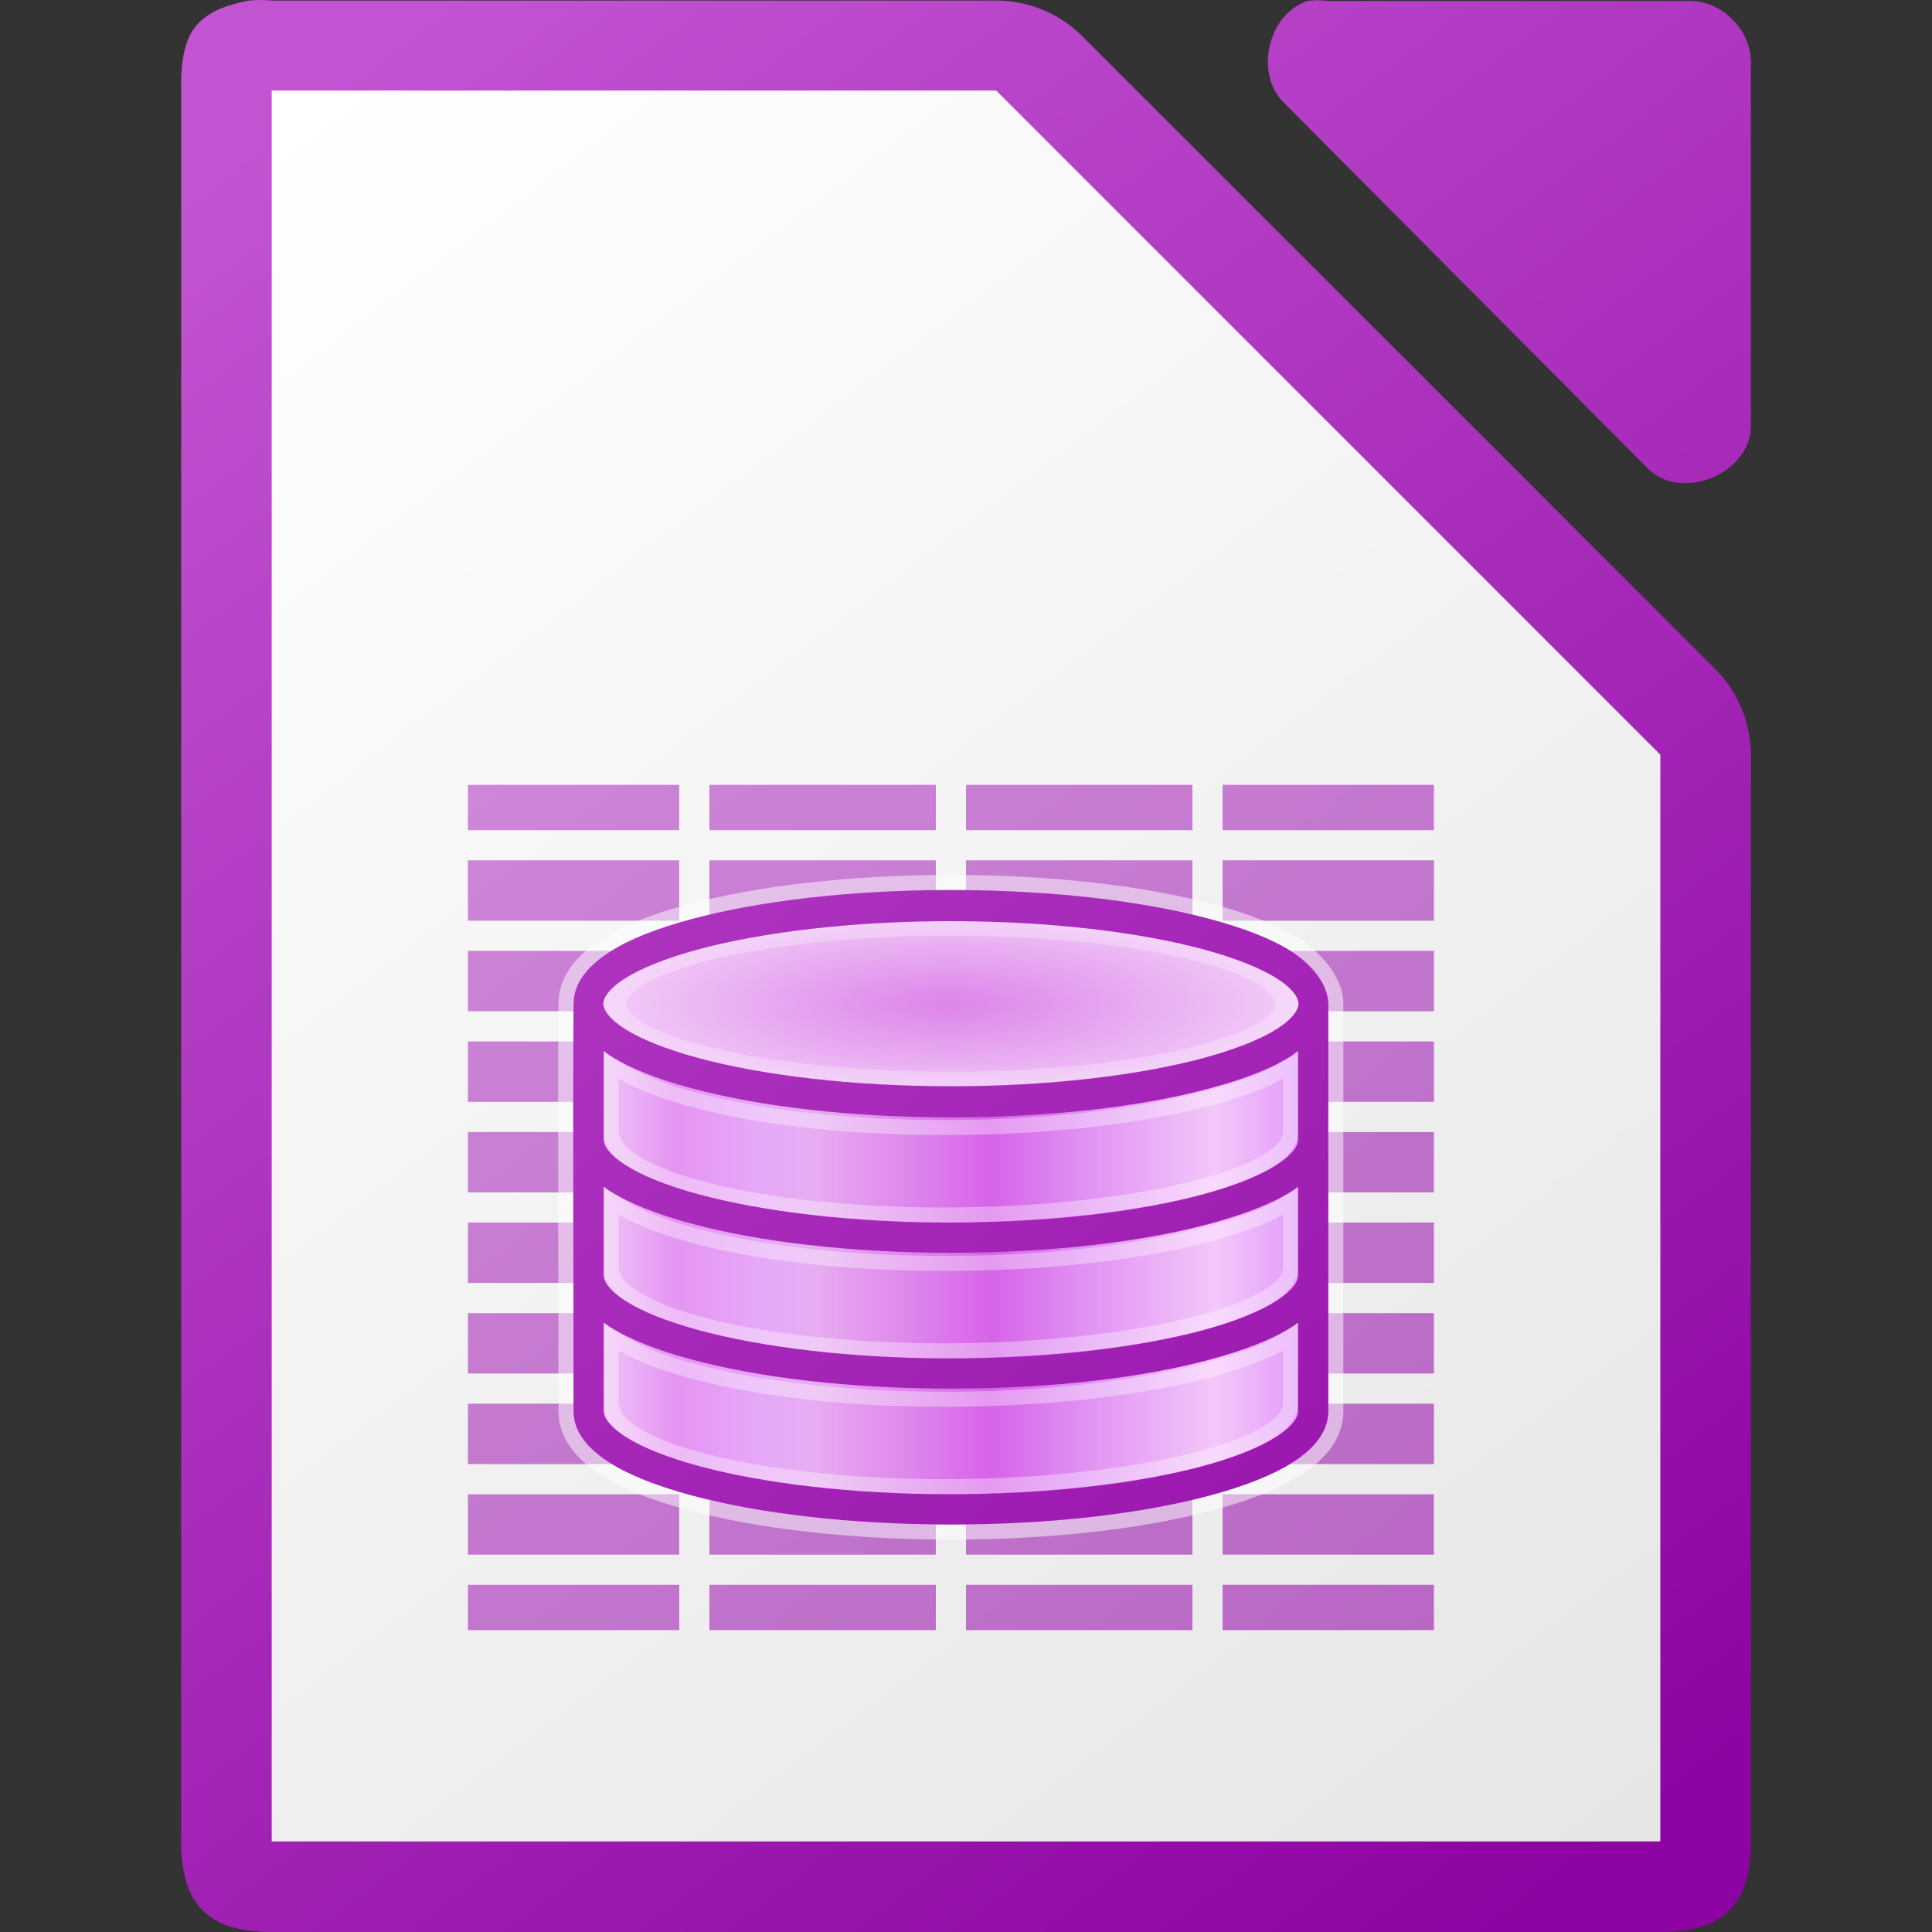
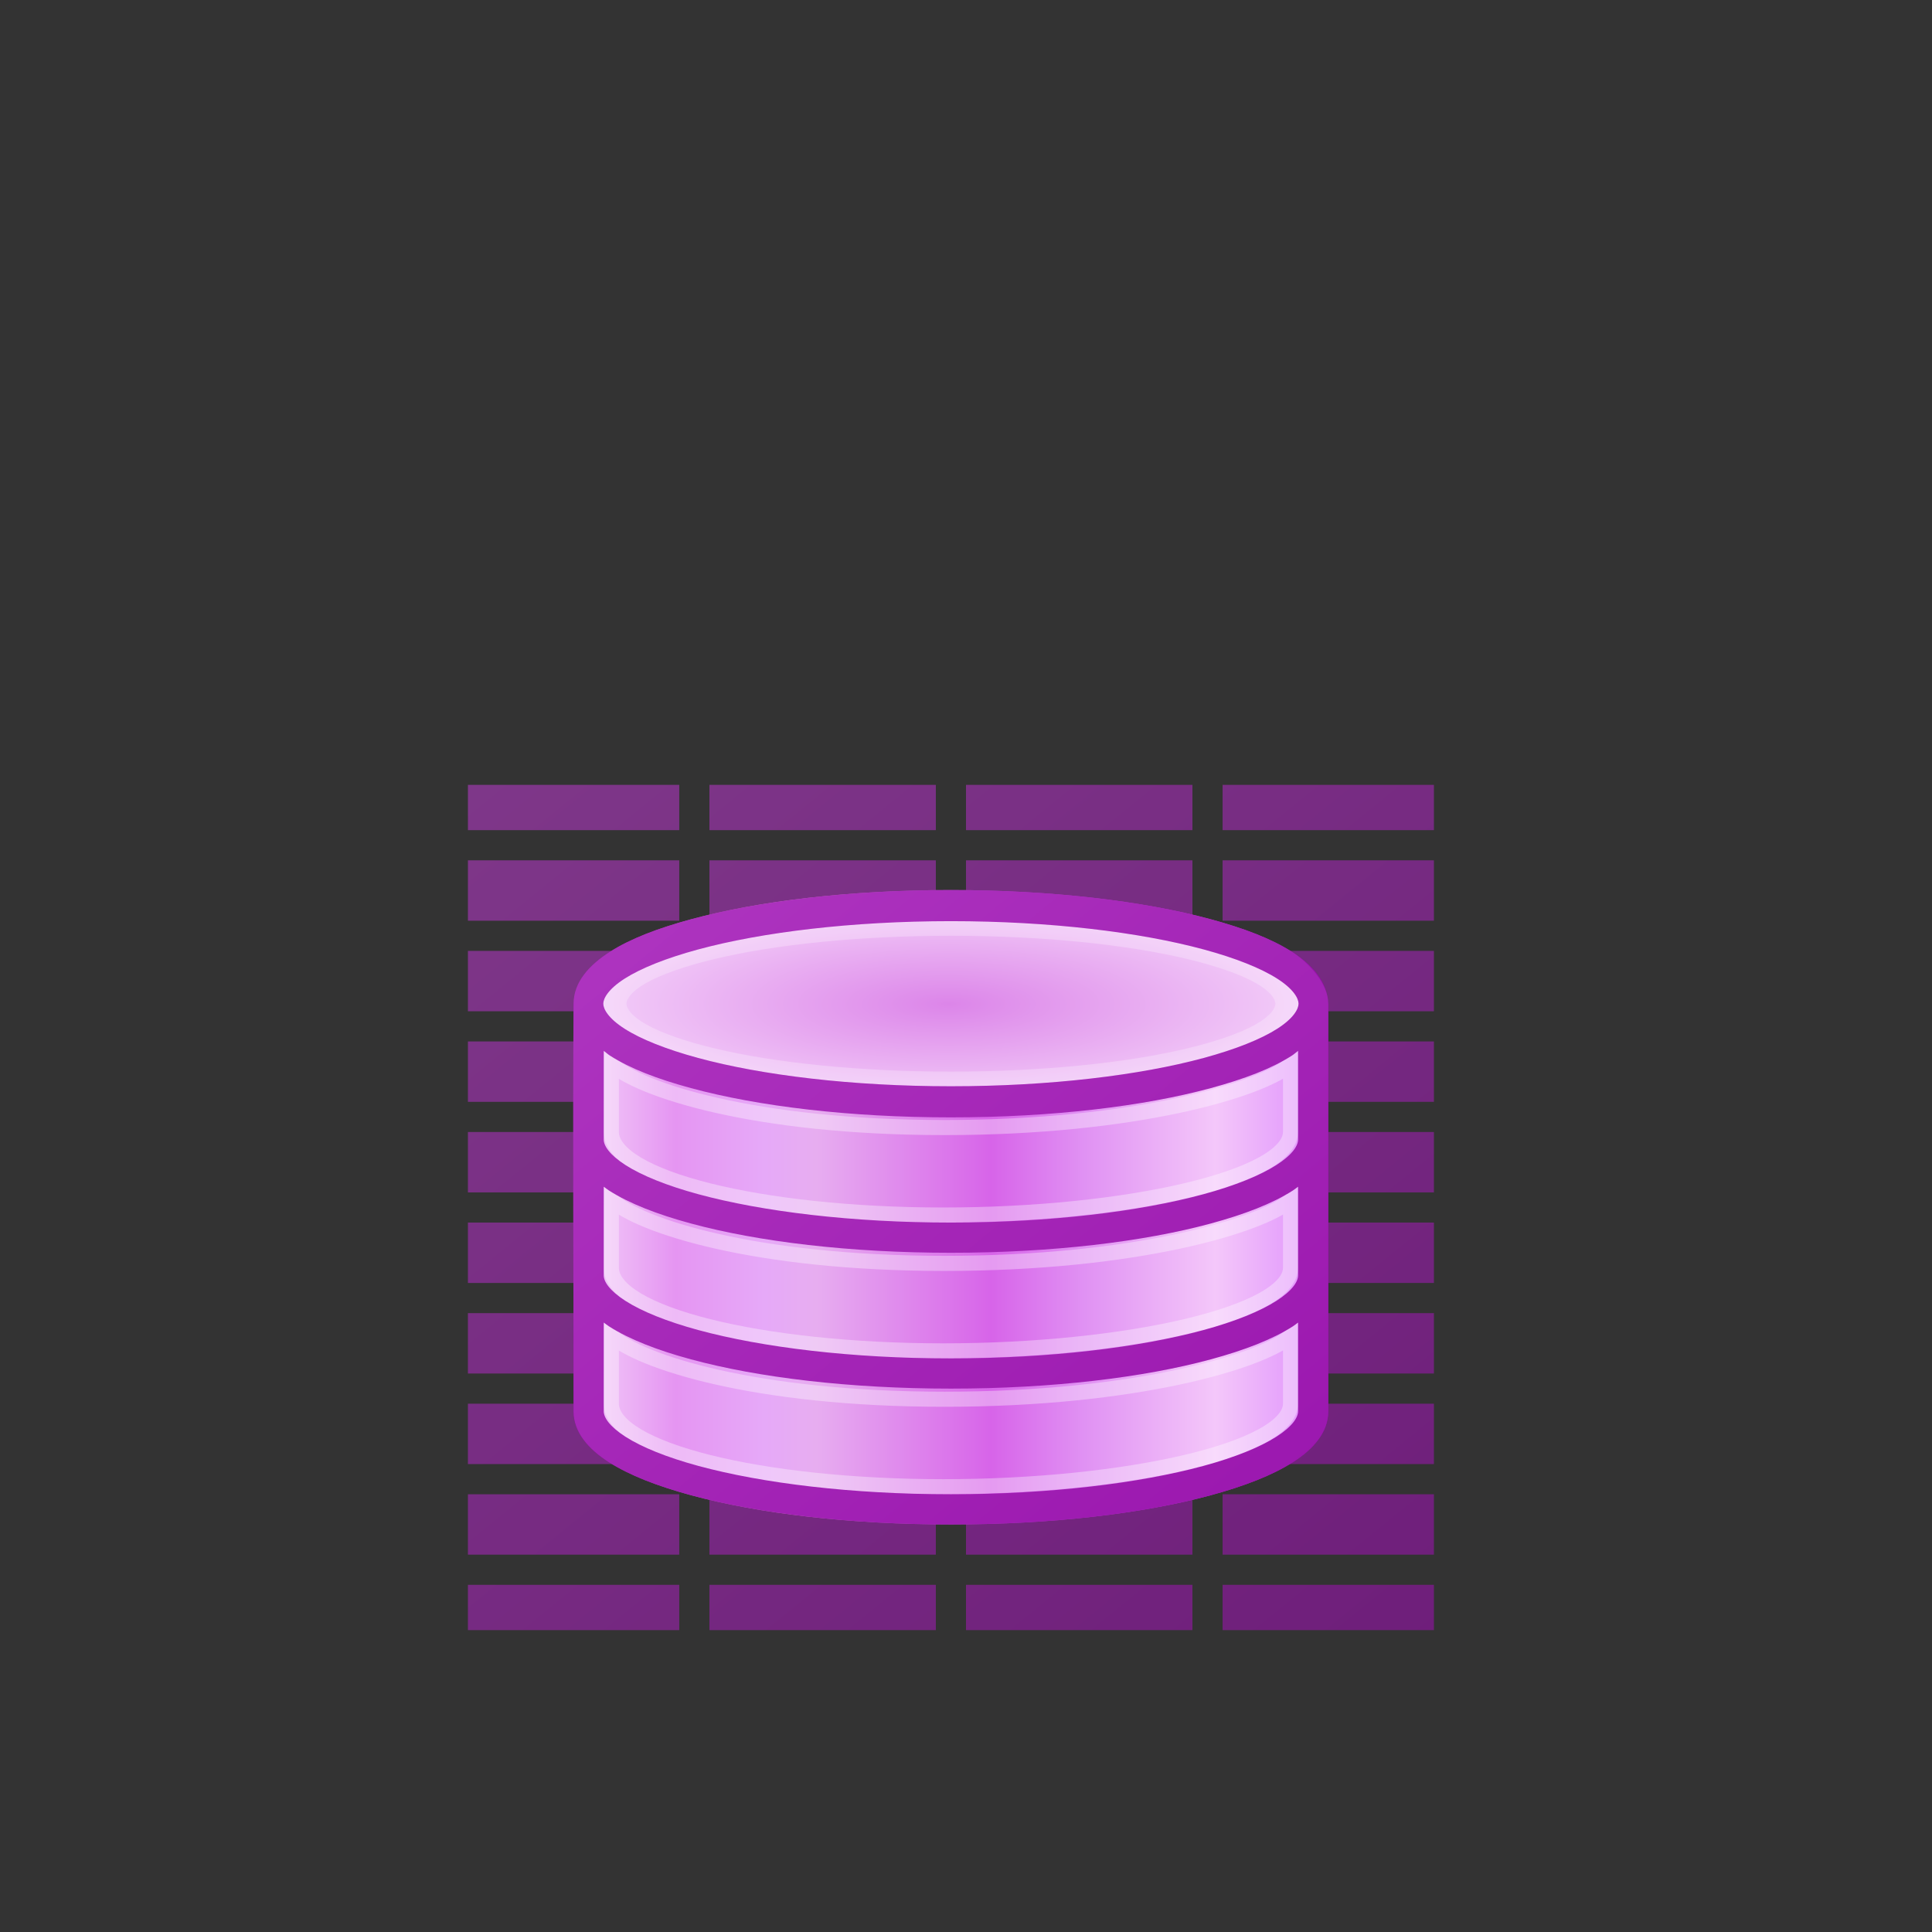
<svg xmlns="http://www.w3.org/2000/svg" xmlns:xlink="http://www.w3.org/1999/xlink" viewBox="0 0 128 128">
  <rect x="0" y="0" width="128" height="128" fill="#333333" stroke="none" />
  <linearGradient id="a" gradientUnits="userSpaceOnUse" x1="117.001" x2="12.001" xlink:href="#b" y1="127.878" y2=".077" />
  <linearGradient id="b">
    <stop offset="0" stop-color="#8e03a3" />
    <stop offset="1" stop-color="#c254d2" />
  </linearGradient>
  <radialGradient id="c" cx="518.854" cy="730.484" gradientTransform="matrix(1.005 0 0 .283 -458.589 -140.206)" gradientUnits="userSpaceOnUse" r="22.89">
    <stop offset="0" stop-color="#dc85e9" />
    <stop offset="1" stop-color="#f2cbf8" />
  </radialGradient>
  <linearGradient id="d" gradientUnits="userSpaceOnUse" x1="38.001" x2="88.001" y1="79.981" y2="79.981">
    <stop offset="0" stop-color="#9207a7" />
    <stop offset=".273" stop-color="#cd6cc4" />
    <stop offset=".51" stop-color="#ad3cbe" />
    <stop offset=".834" stop-color="#bc2ad2" />
    <stop offset="1" stop-color="#950ba8" />
  </linearGradient>
  <linearGradient id="e" gradientTransform="matrix(1 0 0 1 -1156.999 1168.645)" gradientUnits="userSpaceOnUse" x1="1273.001" x2="1169.001" xlink:href="#b" y1="-1040.635" y2="-1168.634" />
  <linearGradient id="f" gradientUnits="userSpaceOnUse" x1="108.001" x2="20.001" y1="122" y2="6">
    <stop offset="0" stop-color="#e6e6e6" />
    <stop offset="1" stop-color="#fff" />
  </linearGradient>
  <linearGradient id="g" gradientTransform="matrix(8 0 0 7.998 -873.967 -7808.767)" gradientUnits="userSpaceOnUse" x1="122.75" x2="111.75" xlink:href="#b" y1="991.621" y2="977.117" />
  <linearGradient id="h" gradientTransform="matrix(-2 0 0 2 860.001 -2063.504)" gradientUnits="userSpaceOnUse" x1="386.632" x2="410.5" y1="1068.954" y2="1068.954">
    <stop offset="0" stop-color="#e196fb" />
    <stop offset=".13" stop-color="#f4c7fa" />
    <stop offset=".314" stop-color="#e091f3" />
    <stop offset=".441" stop-color="#d764e9" />
    <stop offset=".684" stop-color="#e7adf0" />
    <stop offset=".756" stop-color="#e6a9f8" />
    <stop offset=".88" stop-color="#e595f2" />
    <stop offset="1" stop-color="#f2cbf8" />
  </linearGradient>
-   <path d="m17.253 0c-.25 0-.501.011-.75.035-3.667.7-4.566 2.266-4.5 5.998v115.969c0 4.188 1.811 5.998 6 5.998h91.998c4.189-0 5.998-1.811 5.998-5.998v-71.818c.048-2.112-.78-4.23-2.25-5.748l-42.16-42.15c-1.518-1.469-3.638-2.299-5.75-2.25h-47.836c-.249-.024-.5-.035-.75-.035zm70.01.014c-.21 0-.419.017-.627.049-2.662.853-3.558 4.905-1.506 6.811l24.096 24.221c2.226 2.122 6.658.306 6.775-2.775v-24.221c-0-2.114-1.913-4.035-4.016-4.035h-24.094c-.208-.032-.419-.049-.629-.049z" fill="url(#g)" />
-   <path d="m18.001 6v116h92v-72l-44-44z" fill="url(#f)" />
  <path d="m31.001 51.999v3h14v-3zm16 0v3h15v-3zm17 0v3h15v-3zm17 0v3h14v-3zm-50 5v4h14v-4zm16 0v4h15v-4zm17 0v4h15v-4zm17 0v4h14v-4zm-50 6v4h14v-4zm16 0v4h15v-4zm17 0v4h15v-4zm17 0v4h14v-4zm-50 6v4h14v-4zm16 0v4h15v-4zm17 0v4h15v-4zm17 0v4h14v-4zm-50 6v4h14v-4zm16 0v4h15v-4zm17 0v4h15v-4zm17 0v4h14v-4zm-50 6v4h14v-4zm16 0v4h15v-4zm17 0v4h15v-4zm17 0v4h14v-4zm-50 6v4h14v-4zm16 0v4h15v-4zm17 0v4h15v-4zm17 0v4h14v-4zm-50 6v4h14v-4zm16 0v4h15v-4zm17 0v4h15v-4zm17 0v4h14v-4zm-50 6v4h14v-4zm16 0v4h15v-4zm17 0v4h15v-4zm17 0v4h14v-4zm-50 6v3h14v-3zm16 0v3h15v-3zm17 0v3h15v-3zm17 0v3h14v-3z" fill="url(#e)" opacity=".6" />
  <path d="m63.001 58.967c-6.694 0-12.762.73-17.219 1.938-2.228.604-4.027 1.293-5.375 2.156-1.348.863-2.375 1.989-2.375 3.438h-.031v26.5.5c0 1.396.99 2.508 2.344 3.375 1.354.867 3.204 1.583 5.437 2.188 4.467 1.21 10.518 1.938 17.219 1.938s12.752-.728 17.219-1.938c2.233-.605 4.084-1.321 5.437-2.188 1.354-.867 2.344-1.979 2.344-3.375v-27h-.031c0-1.448-1.027-2.575-2.375-3.438-1.348-.863-3.147-1.553-5.375-2.156-4.457-1.207-10.525-1.938-17.219-1.938zm0 2.062c6.561 0 12.521.73 16.75 1.875 2.115.573 3.794 1.245 4.875 1.938 1.081.692 1.406 1.31 1.406 1.656s-.325.964-1.406 1.656c-1.081.692-2.76 1.365-4.875 1.938-4.229 1.146-10.189 1.875-16.75 1.875-6.561 0-12.521-.729-16.75-1.875-2.115-.573-3.794-1.245-4.875-1.938-1.081-.692-1.406-1.31-1.406-1.656 0-.346.325-.964 1.406-1.656 1.081-.692 2.76-1.365 4.875-1.938 4.229-1.145 10.189-1.875 16.75-1.875zm-23 8.594c.138.1.26.219.406.312 1.348.863 3.147 1.553 5.375 2.156 4.457 1.207 10.525 1.938 17.219 1.938s12.762-.731 17.219-1.938c2.228-.604 4.027-1.293 5.375-2.156.146-.094.269-.213.406-.312v5.375.5c0 .399-.362.999-1.438 1.688s-2.734 1.366-4.844 1.938c-4.219 1.143-10.165 1.875-16.719 1.875s-12.499-.732-16.719-1.875c-2.11-.571-3.769-1.249-4.844-1.938s-1.438-1.289-1.438-1.688v-.5zm0 9c .117.083.22.171.344.25 1.354.867 3.204 1.583 5.437 2.188 4.467 1.21 10.518 1.938 17.219 1.938s12.752-.728 17.219-1.938c2.233-.605 4.084-1.321 5.437-2.188.124-.079.227-.167.344-.25v5.375.5c0 .399-.362.999-1.438 1.688s-2.734 1.366-4.844 1.938c-4.219 1.143-10.165 1.875-16.719 1.875s-12.499-.732-16.719-1.875c-2.11-.571-3.769-1.249-4.844-1.938s-1.438-1.289-1.438-1.688v-.5zm0 9c .117.083.22.171.344.25 1.354.867 3.204 1.583 5.437 2.188 4.467 1.21 10.518 1.938 17.219 1.938s12.752-.728 17.219-1.938c2.233-.605 4.084-1.321 5.437-2.188.124-.079.227-.167.344-.25v5.375.5c0 .399-.362.999-1.438 1.688s-2.734 1.366-4.844 1.938c-4.219 1.143-10.165 1.875-16.719 1.875s-12.499-.732-16.719-1.875c-2.11-.571-3.769-1.249-4.844-1.938s-1.438-1.289-1.438-1.688v-.5z" fill="url(#d)" />
-   <path d="m63.001 58.967c-6.694 0-12.762.73-17.219 1.938-2.228.604-4.027 1.293-5.375 2.156-1.348.863-2.406 1.989-2.406 3.438-.062 8.764 0 17.681 0 26.5v.5c0 1.396.99 2.508 2.344 3.375 1.354.867 3.204 1.583 5.437 2.188 4.467 1.21 10.518 1.938 17.219 1.938s12.752-.728 17.219-1.938c2.233-.605 4.084-1.321 5.437-2.188 1.354-.867 2.344-1.979 2.344-3.375v-27c0-1.353-1.317-2.725-2.406-3.438-1.348-.863-3.147-1.553-5.375-2.156-4.457-1.207-10.525-1.938-17.219-1.938zm0 2.062c6.561 0 12.521.73 16.75 1.875 2.115.573 3.794 1.245 4.875 1.938 1.081.692 1.406 1.31 1.406 1.656s-.325.964-1.406 1.656c-1.081.692-2.76 1.365-4.875 1.938-4.229 1.146-10.189 1.875-16.75 1.875-6.561 0-12.521-.729-16.75-1.875-2.115-.573-3.794-1.245-4.875-1.938-1.081-.692-1.406-1.31-1.406-1.656 0-.346.325-.964 1.406-1.656 1.081-.692 2.76-1.365 4.875-1.938 4.229-1.145 10.189-1.875 16.75-1.875zm-23 8.594c.138.1.26.219.406.312 1.348.863 3.147 1.553 5.375 2.156 4.457 1.207 10.525 1.938 17.219 1.938s12.762-.731 17.219-1.938c2.228-.604 4.027-1.293 5.375-2.156.146-.094.269-.213.406-.312v5.375.5c0 .399-.362.999-1.438 1.688s-2.734 1.366-4.844 1.938c-4.219 1.143-10.165 1.875-16.719 1.875s-12.499-.732-16.719-1.875c-2.11-.571-3.769-1.249-4.844-1.938s-1.438-1.289-1.438-1.688v-.5zm0 9c .117.083.22.171.344.25 1.354.867 3.204 1.583 5.437 2.188 4.467 1.21 10.518 1.938 17.219 1.938s12.752-.728 17.219-1.938c2.233-.605 4.084-1.321 5.437-2.188.124-.079.227-.167.344-.25v5.375.5c0 .399-.362.999-1.438 1.688s-2.734 1.366-4.844 1.938c-4.219 1.143-10.165 1.875-16.719 1.875s-12.499-.732-16.719-1.875c-2.11-.571-3.769-1.249-4.844-1.938s-1.438-1.289-1.438-1.688v-.5zm0 9c .117.083.22.171.344.25 1.354.867 3.204 1.583 5.437 2.188 4.467 1.21 10.518 1.938 17.219 1.938s12.752-.728 17.219-1.938c2.233-.605 4.084-1.321 5.437-2.188.124-.079.227-.167.344-.25v5.375.5c0 .399-.362.999-1.438 1.688s-2.734 1.366-4.844 1.938c-4.219 1.143-10.165 1.875-16.719 1.875s-12.499-.732-16.719-1.875c-2.11-.571-3.769-1.249-4.844-1.938s-1.438-1.289-1.438-1.688v-.5z" fill="none" opacity=".5" stroke="#fff" stroke-width="2" />
  <path d="m39.001 84.999v8 .5c0 3.59 10.745 6.5 24 6.5s24-2.91 24-6.5v-.5-8z" fill="url(#h)" />
  <path d="m39.001 75.999v8 .5c0 3.59 10.745 6.5 24 6.5s24-2.91 24-6.5v-.5-8z" fill="url(#h)" />
  <path d="m87.001 67.499v7.5.5c0 3.59-10.745 6.5-24 6.5s-24-2.91-24-6.5v-.5-7.5z" fill="url(#h)" />
  <path id="i" d="m40.501 70.499v4.066.424c0 3.043 9.848 5.51 21.997 5.51s23.003-2.467 23.003-5.51v-.424-4.038c-1.967 1.687-10.292 4.176-22.934 4.176-12.642 0-20.226-2.517-22.066-4.204z" fill="none" opacity=".35" stroke="#fff" />
  <ellipse cx="62.998" cy="66.5" fill="url(#c)" rx="23.5" ry="6" />
  <path d="m63.001 61.028c-6.561 0-12.521.73-16.75 1.875-2.115.573-3.794 1.245-4.875 1.938-1.081.692-1.406 1.31-1.406 1.656-0.0.346.325.964 1.406 1.656 1.081.692 2.76 1.365 4.875 1.938 4.229 1.146 10.189 1.875 16.75 1.875 6.561 0 12.521-.729 16.75-1.875 2.115-.573 3.794-1.245 4.875-1.938 1.081-.692 1.406-1.31 1.406-1.656s-.325-.964-1.406-1.656c-1.081-.692-2.76-1.365-4.875-1.938-4.229-1.145-10.189-1.875-16.75-1.875zm0 .969c6.125 0 11.677.589 15.625 1.531 1.974.471 3.553 1.024 4.562 1.594 1.009.57 1.312 1.09 1.312 1.375s-.303.805-1.312 1.375c-1.009.57-2.588 1.123-4.562 1.594-3.948.943-9.5 1.531-15.625 1.531-6.125 0-11.677-.589-15.625-1.531-1.974-.471-3.553-1.024-4.562-1.594-1.01-.57-1.313-1.09-1.312-1.375 0-.285.303-.805 1.312-1.375 1.009-.569 2.588-1.123 4.562-1.594 3.948-.943 9.5-1.531 15.625-1.531z" fill="#fff" opacity=".25" />
  <use height="1085" transform="translate(0 9)" width="5033" xlink:href="#i" />
  <use height="1085" transform="translate(0 18)" width="5033" xlink:href="#i" />
  <path d="m63.001 58.967c-6.694 0-12.762.73-17.219 1.938-2.228.604-4.027 1.293-5.375 2.156-1.348.863-2.406 1.989-2.406 3.438-.062 8.764 0 17.681 0 26.5v.5c0 1.396.99 2.508 2.344 3.375 1.354.867 3.204 1.583 5.437 2.188 4.467 1.21 10.518 1.938 17.219 1.938s12.752-.728 17.219-1.938c2.233-.605 4.084-1.321 5.437-2.188 1.354-.867 2.344-1.979 2.344-3.375v-27c0-1.353-1.317-2.725-2.406-3.438-1.348-.863-3.147-1.553-5.375-2.156-4.457-1.207-10.525-1.938-17.219-1.938zm0 2.062c6.561 0 12.521.73 16.75 1.875 2.115.573 3.794 1.245 4.875 1.938 1.081.692 1.406 1.31 1.406 1.656s-.325.964-1.406 1.656c-1.081.692-2.76 1.365-4.875 1.938-4.229 1.146-10.189 1.875-16.75 1.875-6.561 0-12.521-.729-16.75-1.875-2.115-.573-3.794-1.245-4.875-1.938-1.081-.692-1.406-1.31-1.406-1.656 0-.346.325-.964 1.406-1.656 1.081-.692 2.76-1.365 4.875-1.938 4.229-1.145 10.189-1.875 16.75-1.875zm-23 8.594c.138.1.26.219.406.312 1.348.863 3.147 1.553 5.375 2.156 4.457 1.207 10.525 1.938 17.219 1.938s12.762-.731 17.219-1.938c2.228-.604 4.027-1.293 5.375-2.156.146-.094.269-.213.406-.312v5.375.5c0 .399-.362.999-1.438 1.688s-2.734 1.366-4.844 1.938c-4.219 1.143-10.165 1.875-16.719 1.875s-12.499-.732-16.719-1.875c-2.11-.571-3.769-1.249-4.844-1.938s-1.438-1.289-1.438-1.688v-.5zm0 9c .117.083.22.171.344.25 1.354.867 3.204 1.583 5.437 2.188 4.467 1.21 10.518 1.938 17.219 1.938s12.752-.728 17.219-1.938c2.233-.605 4.084-1.321 5.437-2.188.124-.079.227-.167.344-.25v5.375.5c0 .399-.362.999-1.438 1.688s-2.734 1.366-4.844 1.938c-4.219 1.143-10.165 1.875-16.719 1.875s-12.499-.732-16.719-1.875c-2.11-.571-3.769-1.249-4.844-1.938s-1.438-1.289-1.438-1.688v-.5zm0 9c .117.083.22.171.344.25 1.354.867 3.204 1.583 5.437 2.188 4.467 1.21 10.518 1.938 17.219 1.938s12.752-.728 17.219-1.938c2.233-.605 4.084-1.321 5.437-2.188.124-.079.227-.167.344-.25v5.375.5c0 .399-.362.999-1.438 1.688s-2.734 1.366-4.844 1.938c-4.219 1.143-10.165 1.875-16.719 1.875s-12.499-.732-16.719-1.875c-2.11-.571-3.769-1.249-4.844-1.938s-1.438-1.289-1.438-1.688v-.5z" fill="url(#a)" />
</svg>